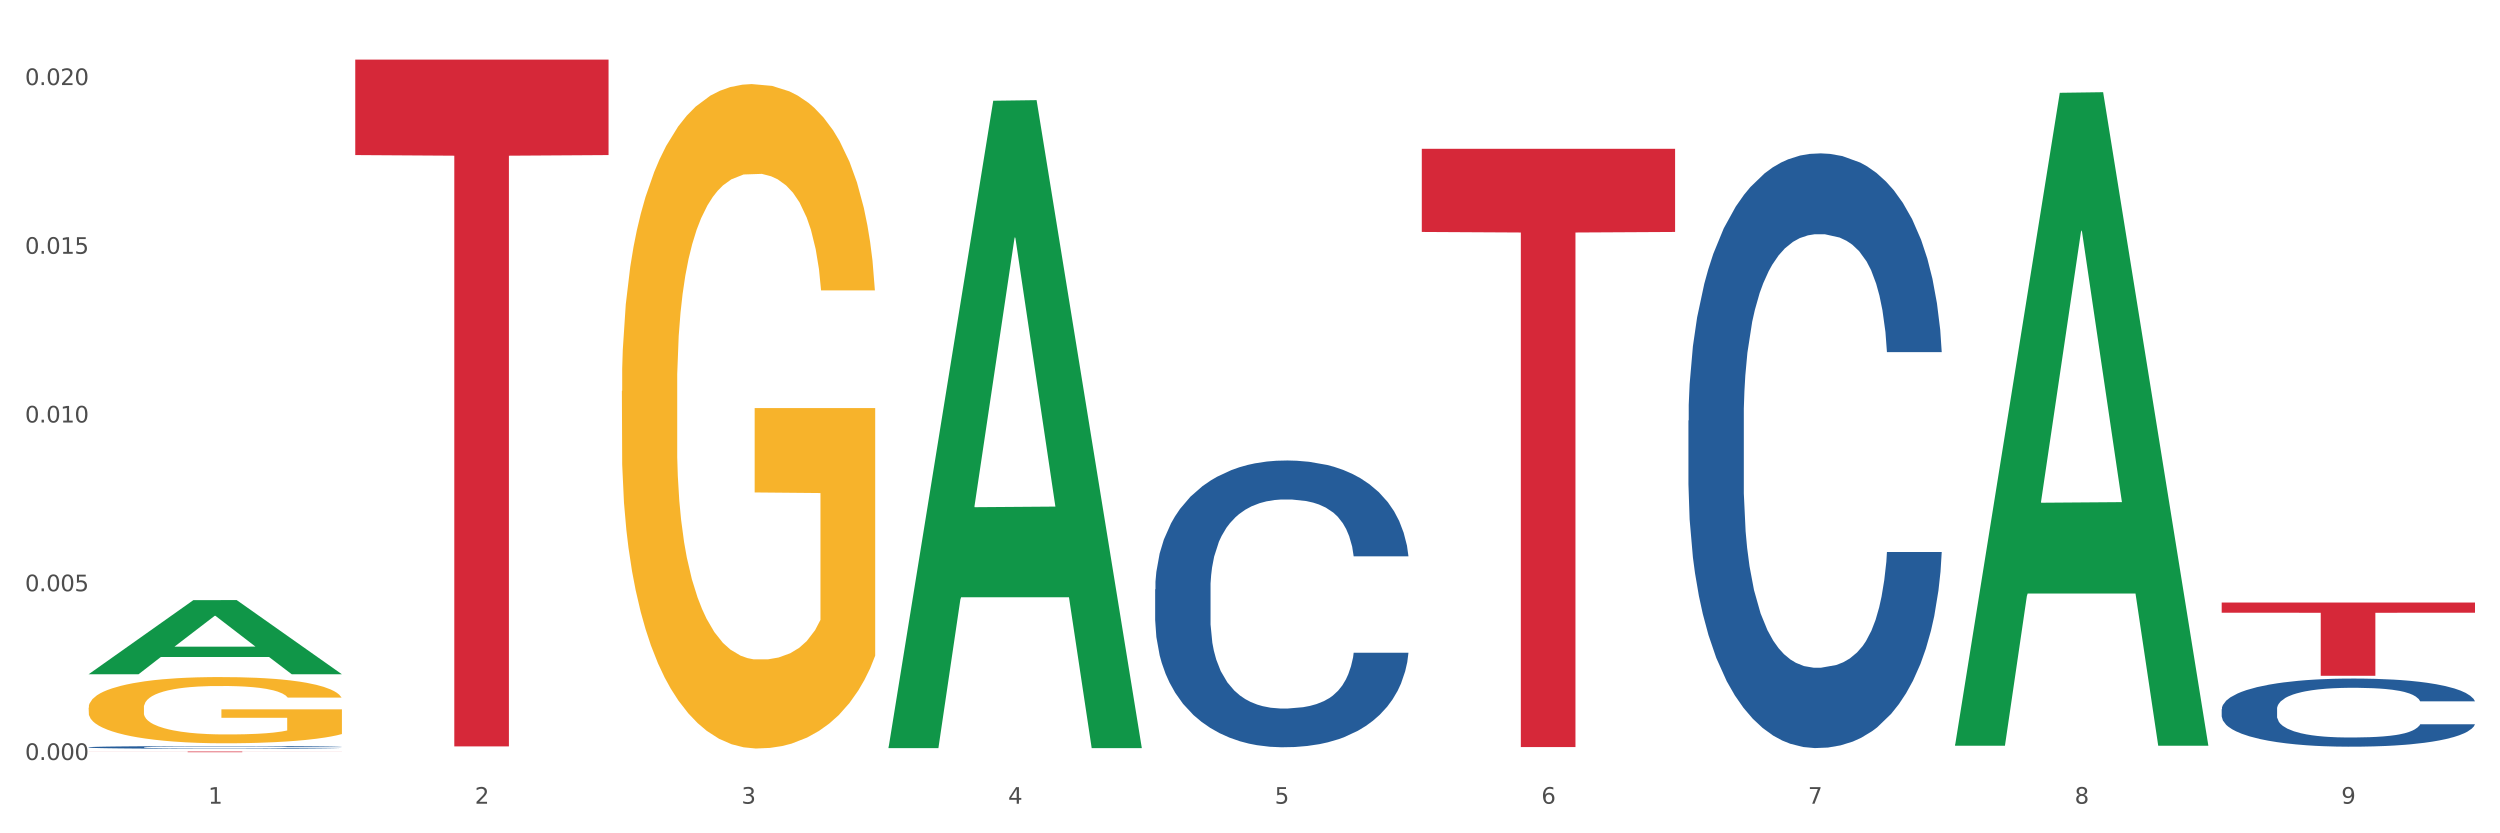
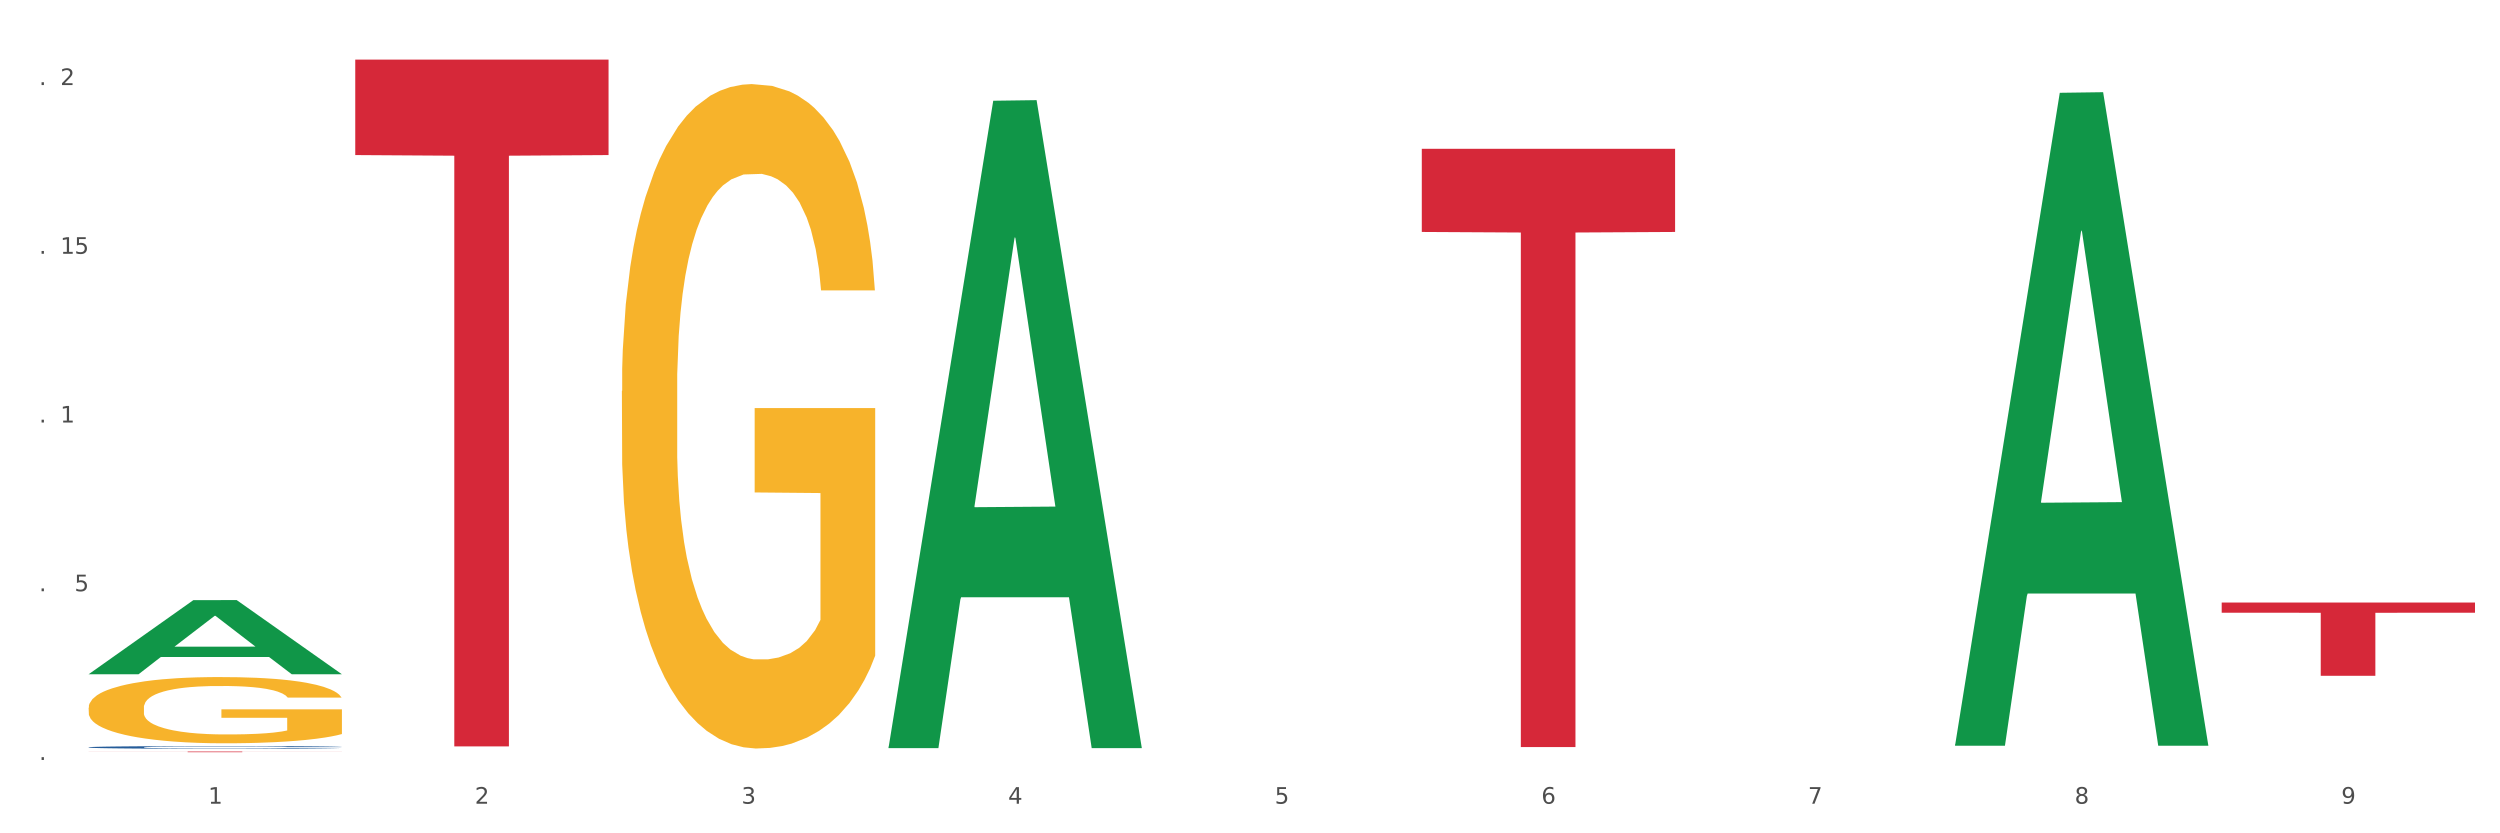
<svg xmlns="http://www.w3.org/2000/svg" xmlns:xlink="http://www.w3.org/1999/xlink" width="1080pt" height="360pt" viewBox="0 0 1080 360" version="1.1">
  <rect x="0" y="0" width="1080" height="360" fill="#333333" stroke="none" />
  <defs>
    <style type="text/css">*{stroke-linejoin: round; stroke-linecap: butt}</style>
  </defs>
  <g id="figure_1">
    <g id="patch_1">
      <path d="M 0 360  L 1080 360  L 1080 0  L 0 0  z " style="fill: #ffffff; stroke: #ffffff; stroke-linejoin: miter" />
    </g>
    <g id="axes_1">
      <g id="matplotlib.axis_1">
        <g id="xtick_1">
          <g id="text_1">
            <g style="fill: #4d4d4d" transform="translate(89.942 347.204) scale(0.096 -0.096)">
              <defs>
                <path id="DejaVuSans-31" d="M 794 531  L 1825 531  L 1825 4091  L 703 3866  L 703 4441  L 1819 4666  L 2450 4666  L 2450 531  L 3481 531  L 3481 0  L 794 0  L 794 531  z " transform="scale(0.016)" />
              </defs>
              <use xlink:href="#DejaVuSans-31" />
            </g>
          </g>
        </g>
        <g id="xtick_2">
          <g id="text_2">
            <g style="fill: #4d4d4d" transform="translate(205.129 347.204) scale(0.096 -0.096)">
              <defs>
                <path id="DejaVuSans-32" d="M 1228 531  L 3431 531  L 3431 0  L 469 0  L 469 531  Q 828 903 1448 1529  Q 2069 2156 2228 2338  Q 2531 2678 2651 2914  Q 2772 3150 2772 3378  Q 2772 3750 2511 3984  Q 2250 4219 1831 4219  Q 1534 4219 1204 4116  Q 875 4013 500 3803  L 500 4441  Q 881 4594 1212 4672  Q 1544 4750 1819 4750  Q 2544 4750 2975 4387  Q 3406 4025 3406 3419  Q 3406 3131 3298 2873  Q 3191 2616 2906 2266  Q 2828 2175 2409 1742  Q 1991 1309 1228 531  z " transform="scale(0.016)" />
              </defs>
              <use xlink:href="#DejaVuSans-32" />
            </g>
          </g>
        </g>
        <g id="xtick_3">
          <g id="text_3">
            <g style="fill: #4d4d4d" transform="translate(320.315 347.204) scale(0.096 -0.096)">
              <defs>
                <path id="DejaVuSans-33" d="M 2597 2516  Q 3050 2419 3304 2112  Q 3559 1806 3559 1356  Q 3559 666 3084 287  Q 2609 -91 1734 -91  Q 1441 -91 1130 -33  Q 819 25 488 141  L 488 750  Q 750 597 1062 519  Q 1375 441 1716 441  Q 2309 441 2620 675  Q 2931 909 2931 1356  Q 2931 1769 2642 2001  Q 2353 2234 1838 2234  L 1294 2234  L 1294 2753  L 1863 2753  Q 2328 2753 2575 2939  Q 2822 3125 2822 3475  Q 2822 3834 2567 4026  Q 2313 4219 1838 4219  Q 1578 4219 1281 4162  Q 984 4106 628 3988  L 628 4550  Q 988 4650 1302 4700  Q 1616 4750 1894 4750  Q 2613 4750 3031 4423  Q 3450 4097 3450 3541  Q 3450 3153 3228 2886  Q 3006 2619 2597 2516  z " transform="scale(0.016)" />
              </defs>
              <use xlink:href="#DejaVuSans-33" />
            </g>
          </g>
        </g>
        <g id="xtick_4">
          <g id="text_4">
            <g style="fill: #4d4d4d" transform="translate(435.501 347.204) scale(0.096 -0.096)">
              <defs>
                <path id="DejaVuSans-34" d="M 2419 4116  L 825 1625  L 2419 1625  L 2419 4116  z M 2253 4666  L 3047 4666  L 3047 1625  L 3713 1625  L 3713 1100  L 3047 1100  L 3047 0  L 2419 0  L 2419 1100  L 313 1100  L 313 1709  L 2253 4666  z " transform="scale(0.016)" />
              </defs>
              <use xlink:href="#DejaVuSans-34" />
            </g>
          </g>
        </g>
        <g id="xtick_5">
          <g id="text_5">
            <g style="fill: #4d4d4d" transform="translate(550.688 347.204) scale(0.096 -0.096)">
              <defs>
                <path id="DejaVuSans-35" d="M 691 4666  L 3169 4666  L 3169 4134  L 1269 4134  L 1269 2991  Q 1406 3038 1543 3061  Q 1681 3084 1819 3084  Q 2600 3084 3056 2656  Q 3513 2228 3513 1497  Q 3513 744 3044 326  Q 2575 -91 1722 -91  Q 1428 -91 1123 -41  Q 819 9 494 109  L 494 744  Q 775 591 1075 516  Q 1375 441 1709 441  Q 2250 441 2565 725  Q 2881 1009 2881 1497  Q 2881 1984 2565 2268  Q 2250 2553 1709 2553  Q 1456 2553 1204 2497  Q 953 2441 691 2322  L 691 4666  z " transform="scale(0.016)" />
              </defs>
              <use xlink:href="#DejaVuSans-35" />
            </g>
          </g>
        </g>
        <g id="xtick_6">
          <g id="text_6">
            <g style="fill: #4d4d4d" transform="translate(665.874 347.204) scale(0.096 -0.096)">
              <defs>
                <path id="DejaVuSans-36" d="M 2113 2584  Q 1688 2584 1439 2293  Q 1191 2003 1191 1497  Q 1191 994 1439 701  Q 1688 409 2113 409  Q 2538 409 2786 701  Q 3034 994 3034 1497  Q 3034 2003 2786 2293  Q 2538 2584 2113 2584  z M 3366 4563  L 3366 3988  Q 3128 4100 2886 4159  Q 2644 4219 2406 4219  Q 1781 4219 1451 3797  Q 1122 3375 1075 2522  Q 1259 2794 1537 2939  Q 1816 3084 2150 3084  Q 2853 3084 3261 2657  Q 3669 2231 3669 1497  Q 3669 778 3244 343  Q 2819 -91 2113 -91  Q 1303 -91 875 529  Q 447 1150 447 2328  Q 447 3434 972 4092  Q 1497 4750 2381 4750  Q 2619 4750 2861 4703  Q 3103 4656 3366 4563  z " transform="scale(0.016)" />
              </defs>
              <use xlink:href="#DejaVuSans-36" />
            </g>
          </g>
        </g>
        <g id="xtick_7">
          <g id="text_7">
            <g style="fill: #4d4d4d" transform="translate(781.06 347.204) scale(0.096 -0.096)">
              <defs>
                <path id="DejaVuSans-37" d="M 525 4666  L 3525 4666  L 3525 4397  L 1831 0  L 1172 0  L 2766 4134  L 525 4134  L 525 4666  z " transform="scale(0.016)" />
              </defs>
              <use xlink:href="#DejaVuSans-37" />
            </g>
          </g>
        </g>
        <g id="xtick_8">
          <g id="text_8">
            <g style="fill: #4d4d4d" transform="translate(896.246 347.204) scale(0.096 -0.096)">
              <defs>
                <path id="DejaVuSans-38" d="M 2034 2216  Q 1584 2216 1326 1975  Q 1069 1734 1069 1313  Q 1069 891 1326 650  Q 1584 409 2034 409  Q 2484 409 2743 651  Q 3003 894 3003 1313  Q 3003 1734 2745 1975  Q 2488 2216 2034 2216  z M 1403 2484  Q 997 2584 770 2862  Q 544 3141 544 3541  Q 544 4100 942 4425  Q 1341 4750 2034 4750  Q 2731 4750 3128 4425  Q 3525 4100 3525 3541  Q 3525 3141 3298 2862  Q 3072 2584 2669 2484  Q 3125 2378 3379 2068  Q 3634 1759 3634 1313  Q 3634 634 3220 271  Q 2806 -91 2034 -91  Q 1263 -91 848 271  Q 434 634 434 1313  Q 434 1759 690 2068  Q 947 2378 1403 2484  z M 1172 3481  Q 1172 3119 1398 2916  Q 1625 2713 2034 2713  Q 2441 2713 2670 2916  Q 2900 3119 2900 3481  Q 2900 3844 2670 4047  Q 2441 4250 2034 4250  Q 1625 4250 1398 4047  Q 1172 3844 1172 3481  z " transform="scale(0.016)" />
              </defs>
              <use xlink:href="#DejaVuSans-38" />
            </g>
          </g>
        </g>
        <g id="xtick_9">
          <g id="text_9">
            <g style="fill: #4d4d4d" transform="translate(1011.433 347.204) scale(0.096 -0.096)">
              <defs>
                <path id="DejaVuSans-39" d="M 703 97  L 703 672  Q 941 559 1184 500  Q 1428 441 1663 441  Q 2288 441 2617 861  Q 2947 1281 2994 2138  Q 2813 1869 2534 1725  Q 2256 1581 1919 1581  Q 1219 1581 811 2004  Q 403 2428 403 3163  Q 403 3881 828 4315  Q 1253 4750 1959 4750  Q 2769 4750 3195 4129  Q 3622 3509 3622 2328  Q 3622 1225 3098 567  Q 2575 -91 1691 -91  Q 1453 -91 1209 -44  Q 966 3 703 97  z M 1959 2075  Q 2384 2075 2632 2365  Q 2881 2656 2881 3163  Q 2881 3666 2632 3958  Q 2384 4250 1959 4250  Q 1534 4250 1286 3958  Q 1038 3666 1038 3163  Q 1038 2656 1286 2365  Q 1534 2075 1959 2075  z " transform="scale(0.016)" />
              </defs>
              <use xlink:href="#DejaVuSans-39" />
            </g>
          </g>
        </g>
        <g id="xtick_10" />
        <g id="xtick_11" />
        <g id="xtick_12" />
        <g id="xtick_13" />
        <g id="xtick_14" />
        <g id="xtick_15" />
        <g id="xtick_16" />
        <g id="xtick_17" />
      </g>
      <g id="matplotlib.axis_2">
        <g id="ytick_1">
          <g id="text_10">
            <g style="fill: #4d4d4d" transform="translate(10.8 328.309) scale(0.096 -0.096)">
              <defs>
-                 <path id="DejaVuSans-30" d="M 2034 4250  Q 1547 4250 1301 3770  Q 1056 3291 1056 2328  Q 1056 1369 1301 889  Q 1547 409 2034 409  Q 2525 409 2770 889  Q 3016 1369 3016 2328  Q 3016 3291 2770 3770  Q 2525 4250 2034 4250  z M 2034 4750  Q 2819 4750 3233 4129  Q 3647 3509 3647 2328  Q 3647 1150 3233 529  Q 2819 -91 2034 -91  Q 1250 -91 836 529  Q 422 1150 422 2328  Q 422 3509 836 4129  Q 1250 4750 2034 4750  z " transform="scale(0.016)" />
                <path id="DejaVuSans-2e" d="M 684 794  L 1344 794  L 1344 0  L 684 0  L 684 794  z " transform="scale(0.016)" />
              </defs>
              <use xlink:href="#DejaVuSans-30" />
              <use xlink:href="#DejaVuSans-2e" transform="translate(63.623 0)" />
              <use xlink:href="#DejaVuSans-30" transform="translate(95.41 0)" />
              <use xlink:href="#DejaVuSans-30" transform="translate(159.033 0)" />
              <use xlink:href="#DejaVuSans-30" transform="translate(222.656 0)" />
            </g>
          </g>
        </g>
        <g id="ytick_2">
          <g id="text_11">
            <g style="fill: #4d4d4d" transform="translate(10.8 255.418) scale(0.096 -0.096)">
              <use xlink:href="#DejaVuSans-30" />
              <use xlink:href="#DejaVuSans-2e" transform="translate(63.623 0)" />
              <use xlink:href="#DejaVuSans-30" transform="translate(95.41 0)" />
              <use xlink:href="#DejaVuSans-30" transform="translate(159.033 0)" />
              <use xlink:href="#DejaVuSans-35" transform="translate(222.656 0)" />
            </g>
          </g>
        </g>
        <g id="ytick_3">
          <g id="text_12">
            <g style="fill: #4d4d4d" transform="translate(10.8 182.527) scale(0.096 -0.096)">
              <use xlink:href="#DejaVuSans-30" />
              <use xlink:href="#DejaVuSans-2e" transform="translate(63.623 0)" />
              <use xlink:href="#DejaVuSans-30" transform="translate(95.41 0)" />
              <use xlink:href="#DejaVuSans-31" transform="translate(159.033 0)" />
              <use xlink:href="#DejaVuSans-30" transform="translate(222.656 0)" />
            </g>
          </g>
        </g>
        <g id="ytick_4">
          <g id="text_13">
            <g style="fill: #4d4d4d" transform="translate(10.8 109.636) scale(0.096 -0.096)">
              <use xlink:href="#DejaVuSans-30" />
              <use xlink:href="#DejaVuSans-2e" transform="translate(63.623 0)" />
              <use xlink:href="#DejaVuSans-30" transform="translate(95.41 0)" />
              <use xlink:href="#DejaVuSans-31" transform="translate(159.033 0)" />
              <use xlink:href="#DejaVuSans-35" transform="translate(222.656 0)" />
            </g>
          </g>
        </g>
        <g id="ytick_5">
          <g id="text_14">
            <g style="fill: #4d4d4d" transform="translate(10.8 36.745) scale(0.096 -0.096)">
              <use xlink:href="#DejaVuSans-30" />
              <use xlink:href="#DejaVuSans-2e" transform="translate(63.623 0)" />
              <use xlink:href="#DejaVuSans-30" transform="translate(95.41 0)" />
              <use xlink:href="#DejaVuSans-32" transform="translate(159.033 0)" />
              <use xlink:href="#DejaVuSans-30" transform="translate(222.656 0)" />
            </g>
          </g>
        </g>
        <g id="ytick_6" />
        <g id="ytick_7" />
        <g id="ytick_8" />
        <g id="ytick_9" />
      </g>
      <g id="PolyCollection_1">
        <path d="M 38.283 291.235  L 38.396 291.205  L 83.52 259.263  L 102.247 259.232  L 147.71 291.296  L 126.05 291.296  L 116.236 283.829  L 69.645 283.829  L 69.306 283.95  L 59.83 291.296  L 38.283 291.296  L 38.283 291.235  L 75.511 279.374  L 110.369 279.343  L 93.109 266.067  L 92.884 266.006  L 92.658 266.097  L 75.398 279.343  L 75.511 279.374  L 38.283 291.235  z " clip-path="url(#p49a1be4e40)" style="fill: #109648" />
        <path d="M 383.842 322.672  L 383.955 322.409  L 429.079 43.522  L 447.806 43.259  L 493.269 323.198  L 471.609 323.198  L 461.794 258.01  L 415.203 258.01  L 414.865 259.062  L 405.389 323.198  L 383.842 323.198  L 383.842 322.672  L 421.069 219.108  L 455.928 218.845  L 438.668 102.927  L 438.442 102.401  L 438.217 103.19  L 420.957 218.845  L 421.069 219.108  L 383.842 322.672  z " clip-path="url(#p49a1be4e40)" style="fill: #109648" />
        <path d="M 844.587 321.634  L 844.7 321.369  L 889.824 40.09  L 908.551 39.825  L 954.014 322.164  L 932.354 322.164  L 922.539 256.418  L 875.948 256.418  L 875.61 257.478  L 866.134 322.164  L 844.587 322.164  L 844.587 321.634  L 881.815 217.182  L 916.673 216.917  L 899.413 100.004  L 899.187 99.474  L 898.962 100.27  L 881.702 216.917  L 881.815 217.182  L 844.587 321.634  z " clip-path="url(#p49a1be4e40)" style="fill: #109648" />
        <path d="M 268.656 168.959  L 268.785 168.697  L 268.785 159.26  L 269.043 151.134  L 270.335 131.473  L 272.273 115.22  L 273.694 106.57  L 275.115 99.492  L 276.795 92.414  L 278.862 85.074  L 282.608 74.326  L 284.934 68.822  L 287.776 63.054  L 292.944 54.666  L 296.691 49.947  L 300.566 46.015  L 306.897 41.297  L 311.031 39.2  L 315.424 37.627  L 320.721 36.578  L 324.726 36.316  L 333.511 37.103  L 341.004 39.462  L 344.621 41.297  L 349.272 44.442  L 351.727 46.54  L 355.732 50.734  L 359.866 56.239  L 362.708 60.957  L 366.972 69.87  L 370.202 78.783  L 373.173 89.793  L 374.723 97.395  L 375.886 104.473  L 376.92 112.599  L 377.953 125.444  L 354.698 125.444  L 353.794 116.269  L 352.373 107.618  L 350.306 99.23  L 348.497 93.987  L 345.396 87.433  L 342.554 83.239  L 339.583 80.094  L 335.965 77.472  L 333.123 76.161  L 329.118 75.113  L 321.237 75.375  L 315.94 77.472  L 312.323 80.094  L 309.997 82.453  L 307.93 85.074  L 305.605 88.744  L 302.892 94.249  L 300.954 99.23  L 299.016 105.521  L 297.466 111.813  L 296.045 119.152  L 294.882 127.017  L 293.977 135.143  L 293.202 145.104  L 292.556 161.619  L 292.556 197.532  L 292.815 205.659  L 293.461 216.406  L 294.236 224.533  L 295.528 234.232  L 296.691 240.786  L 298.887 250.223  L 301.341 258.087  L 303.279 263.067  L 305.217 267.262  L 308.576 273.029  L 312.323 277.747  L 315.553 280.631  L 319.945 283.252  L 322.917 284.301  L 325.501 284.825  L 331.831 284.825  L 336.353 284.039  L 341.391 282.204  L 345.267 279.844  L 348.497 276.961  L 352.115 272.242  L 354.44 267.786  L 354.44 212.999  L 326.017 212.737  L 326.017 176.299  L 378.082 176.299  L 378.082 283.252  L 375.886 288.757  L 373.431 293.738  L 370.848 298.194  L 366.972 303.699  L 362.321 308.942  L 358.187 312.612  L 353.794 315.758  L 348.626 318.641  L 341.908 321.263  L 337.774 322.311  L 332.606 323.098  L 326.534 323.36  L 321.237 322.835  L 316.07 321.525  L 310.643 319.165  L 305.346 315.758  L 301.341 312.35  L 297.336 308.156  L 293.073 302.651  L 289.714 297.408  L 287.13 292.689  L 284.288 286.66  L 281.187 278.796  L 278.862 271.718  L 276.795 264.378  L 274.598 254.941  L 273.048 246.815  L 271.498 236.591  L 270.593 228.989  L 269.56 217.193  L 268.785 200.678  L 268.656 168.959  z " clip-path="url(#p49a1be4e40)" style="fill: #f7b32b" />
        <path d="M 38.283 322.824  L 38.412 322.823  L 38.412 322.793  L 38.8 322.753  L 40.223 322.679  L 42.034 322.622  L 45.138 322.556  L 46.82 322.529  L 49.019 322.498  L 53.546 322.448  L 58.72 322.405  L 62.341 322.382  L 65.058 322.367  L 71.137 322.34  L 74.629 322.329  L 78.251 322.319  L 81.355 322.313  L 86.529 322.305  L 90.668 322.302  L 95.454 322.301  L 99.464 322.302  L 104.767 322.306  L 112.528 322.319  L 115.503 322.326  L 119.512 322.339  L 123.652 322.356  L 127.015 322.373  L 130.895 322.398  L 134.905 322.43  L 138.785 322.47  L 141.501 322.507  L 143.7 322.547  L 145.64 322.595  L 147.063 322.647  L 147.71 322.69  L 124.04 322.69  L 123.393 322.651  L 122.099 322.608  L 120.806 322.58  L 119.383 322.556  L 117.184 322.53  L 115.244 322.513  L 112.01 322.492  L 109.035 322.48  L 106.578 322.472  L 103.603 322.466  L 97.265 322.459  L 92.738 322.459  L 89.892 322.462  L 86.4 322.467  L 83.425 322.474  L 79.932 322.487  L 77.216 322.501  L 74.5 322.519  L 72.948 322.532  L 70.62 322.555  L 69.067 322.574  L 66.998 322.607  L 65.834 322.631  L 63.764 322.691  L 62.859 322.736  L 62.471 322.767  L 62.212 322.801  L 62.212 322.967  L 62.988 323.041  L 63.635 323.073  L 64.67 323.109  L 66.61 323.156  L 69.455 323.202  L 72.43 323.235  L 74.888 323.255  L 77.216 323.27  L 79.544 323.282  L 82.39 323.292  L 84.718 323.299  L 88.211 323.305  L 92.35 323.308  L 95.583 323.308  L 102.18 323.303  L 105.155 323.298  L 108.001 323.29  L 111.105 323.279  L 113.563 323.266  L 114.985 323.256  L 117.314 323.236  L 119.124 323.215  L 120.677 323.19  L 121.711 323.169  L 122.875 323.137  L 123.781 323.101  L 124.04 323.082  L 147.71 323.082  L 147.193 323.12  L 146.287 323.157  L 144.476 323.207  L 143.053 323.236  L 140.855 323.271  L 138.526 323.301  L 135.293 323.334  L 132.318 323.358  L 129.213 323.38  L 125.85 323.399  L 119.771 323.425  L 117.572 323.433  L 112.916 323.446  L 109.294 323.453  L 103.991 323.461  L 98.558 323.465  L 92.867 323.466  L 87.823 323.464  L 82.261 323.457  L 78.768 323.451  L 74.888 323.441  L 70.361 323.426  L 66.092 323.408  L 62.083 323.387  L 58.332 323.363  L 54.839 323.335  L 50.312 323.289  L 46.949 323.245  L 44.492 323.203  L 42.81 323.168  L 41.129 323.123  L 40.223 323.092  L 38.8 323.018  L 38.283 322.949  L 38.283 322.824  z " clip-path="url(#p49a1be4e40)" style="fill: #255c99" />
        <path d="M 38.283 324.661  L 147.71 324.661  L 147.71 324.701  L 104.665 324.702  L 104.665 324.95  L 81.068 324.95  L 81.068 324.702  L 38.283 324.701  L 38.283 324.662  L 38.283 324.661  z " clip-path="url(#p49a1be4e40)" style="fill: #d62839" />
        <path d="M 153.469 25.759  L 262.896 25.759  L 262.896 66.987  L 219.851 67.266  L 219.851 322.433  L 196.255 322.433  L 196.255 67.266  L 153.469 66.987  L 153.469 26.038  L 153.469 25.759  z " clip-path="url(#p49a1be4e40)" style="fill: #d62839" />
        <path d="M 614.214 64.286  L 723.641 64.286  L 723.641 100.202  L 680.597 100.445  L 680.597 322.738  L 657 322.738  L 657 100.445  L 614.214 100.202  L 614.214 64.528  L 614.214 64.286  z " clip-path="url(#p49a1be4e40)" style="fill: #d62839" />
        <path d="M 959.773 260.295  L 1069.2 260.295  L 1069.2 264.692  L 1026.155 264.722  L 1026.155 291.938  L 1002.558 291.938  L 1002.558 264.722  L 959.773 264.692  L 959.773 260.324  L 959.773 260.295  z " clip-path="url(#p49a1be4e40)" style="fill: #d62839" />
-         <path d="M 499.028 254.596  L 499.157 254.482  L 499.157 251.314  L 499.545 247.015  L 500.968 239.094  L 502.779 233.097  L 505.883 226.082  L 507.565 223.14  L 509.764 219.858  L 514.291 214.54  L 519.465 210.014  L 523.086 207.525  L 525.803 205.941  L 531.882 203.112  L 535.374 201.867  L 538.996 200.849  L 542.1 200.17  L 547.274 199.378  L 551.413 199.039  L 556.199 198.926  L 560.209 199.039  L 565.512 199.491  L 573.273 200.849  L 576.248 201.641  L 580.257 202.999  L 584.397 204.809  L 587.76 206.62  L 591.64 209.222  L 595.65 212.617  L 599.53 216.916  L 602.246 220.877  L 604.445 225.063  L 606.385 230.155  L 607.808 235.699  L 608.455 240.339  L 584.785 240.339  L 584.138 236.152  L 582.844 231.626  L 581.551 228.571  L 580.128 226.082  L 577.929 223.253  L 575.989 221.442  L 572.755 219.293  L 569.78 217.935  L 567.323 217.143  L 564.348 216.464  L 558.01 215.785  L 553.483 215.785  L 550.637 216.011  L 547.145 216.577  L 544.17 217.369  L 540.678 218.727  L 537.961 220.198  L 535.245 222.121  L 533.693 223.479  L 531.365 225.969  L 529.812 228.005  L 527.743 231.513  L 526.579 234.002  L 524.509 240.452  L 523.604 245.204  L 523.216 248.485  L 522.957 252.106  L 522.957 269.758  L 523.733 277.678  L 524.38 281.073  L 525.415 284.92  L 527.355 289.899  L 530.2 294.764  L 533.175 298.272  L 535.633 300.422  L 537.961 302.006  L 540.289 303.25  L 543.135 304.382  L 545.463 305.061  L 548.956 305.74  L 553.095 306.079  L 556.328 306.079  L 562.925 305.513  L 565.9 304.948  L 568.746 304.155  L 571.85 302.911  L 574.308 301.553  L 575.73 300.535  L 578.059 298.385  L 579.869 296.122  L 581.422 293.519  L 582.456 291.256  L 583.62 287.862  L 584.526 284.015  L 584.785 281.978  L 608.455 281.978  L 607.938 286.051  L 607.032 290.012  L 605.221 295.33  L 603.799 298.385  L 601.6 302.119  L 599.271 305.287  L 596.038 308.795  L 593.063 311.397  L 589.958 313.66  L 586.595 315.697  L 580.516 318.526  L 578.317 319.318  L 573.661 320.675  L 570.039 321.468  L 564.736 322.26  L 559.303 322.712  L 553.612 322.825  L 548.568 322.599  L 543.006 321.92  L 539.513 321.241  L 535.633 320.223  L 531.106 318.639  L 526.837 316.715  L 522.828 314.452  L 519.077 311.85  L 515.584 308.908  L 511.057 304.042  L 507.694 299.29  L 505.237 294.877  L 503.555 291.143  L 501.874 286.391  L 500.968 283.11  L 499.545 275.189  L 499.028 267.834  L 499.028 254.596  z " clip-path="url(#p49a1be4e40)" style="fill: #255c99" />
-         <path d="M 729.401 181.69  L 729.53 181.456  L 729.53 174.886  L 729.918 165.97  L 731.341 149.545  L 733.152 137.109  L 736.256 122.562  L 737.937 116.461  L 740.136 109.657  L 744.663 98.629  L 749.837 89.244  L 753.459 84.082  L 756.175 80.797  L 762.254 74.931  L 765.747 72.35  L 769.369 70.238  L 772.473 68.83  L 777.647 67.188  L 781.786 66.484  L 786.572 66.249  L 790.581 66.484  L 795.885 67.422  L 803.645 70.238  L 806.62 71.88  L 810.63 74.696  L 814.769 78.45  L 818.132 82.204  L 822.012 87.601  L 826.022 94.64  L 829.903 103.556  L 832.619 111.769  L 834.818 120.45  L 836.758 131.009  L 838.181 142.506  L 838.827 152.126  L 815.157 152.126  L 814.51 143.445  L 813.217 134.059  L 811.923 127.724  L 810.501 122.562  L 808.302 116.696  L 806.362 112.942  L 803.128 108.484  L 800.153 105.668  L 797.695 104.026  L 794.72 102.618  L 788.382 101.21  L 783.855 101.21  L 781.01 101.679  L 777.517 102.852  L 774.542 104.495  L 771.05 107.311  L 768.334 110.361  L 765.617 114.35  L 764.065 117.165  L 761.737 122.327  L 760.185 126.551  L 758.115 133.824  L 756.951 138.987  L 754.882 152.361  L 753.976 162.216  L 753.588 169.02  L 753.33 176.528  L 753.33 213.132  L 754.106 229.556  L 754.752 236.595  L 755.787 244.573  L 757.727 254.897  L 760.573 264.986  L 763.548 272.26  L 766.006 276.718  L 768.334 280.003  L 770.662 282.584  L 773.508 284.931  L 775.836 286.338  L 779.328 287.746  L 783.467 288.45  L 786.701 288.45  L 793.298 287.277  L 796.273 286.104  L 799.118 284.461  L 802.222 281.88  L 804.68 279.065  L 806.103 276.953  L 808.431 272.495  L 810.242 267.802  L 811.794 262.405  L 812.829 257.713  L 813.993 250.674  L 814.898 242.696  L 815.157 238.472  L 838.827 238.472  L 838.31 246.919  L 837.405 255.132  L 835.594 266.16  L 834.171 272.495  L 831.972 280.238  L 829.644 286.808  L 826.41 294.081  L 823.435 299.478  L 820.331 304.171  L 816.968 308.394  L 810.889 314.26  L 808.69 315.903  L 804.033 318.718  L 800.412 320.361  L 795.108 322.003  L 789.676 322.942  L 783.985 323.176  L 778.94 322.707  L 773.378 321.299  L 769.886 319.891  L 766.006 317.78  L 761.478 314.495  L 757.21 310.506  L 753.2 305.813  L 749.449 300.417  L 745.957 294.316  L 741.43 284.227  L 738.067 274.372  L 735.609 265.221  L 733.928 257.478  L 732.246 247.623  L 731.341 240.819  L 729.918 224.394  L 729.401 209.143  L 729.401 181.69  z " clip-path="url(#p49a1be4e40)" style="fill: #255c99" />
        <path d="M 844.587 323.361  L 844.716 323.361  L 844.716 323.361  L 845.104 323.361  L 846.527 323.361  L 848.338 323.361  L 851.442 323.361  L 853.124 323.361  L 855.323 323.361  L 859.85 323.36  L 865.024 323.36  L 868.645 323.36  L 871.361 323.36  L 877.441 323.36  L 880.933 323.36  L 884.555 323.36  L 887.659 323.36  L 892.833 323.36  L 896.972 323.36  L 901.758 323.36  L 905.768 323.36  L 911.071 323.36  L 918.832 323.36  L 921.807 323.36  L 925.816 323.36  L 929.955 323.36  L 933.318 323.36  L 937.199 323.36  L 941.208 323.36  L 945.089 323.361  L 947.805 323.361  L 950.004 323.361  L 951.944 323.361  L 953.367 323.361  L 954.014 323.361  L 930.343 323.361  L 929.697 323.361  L 928.403 323.361  L 927.11 323.361  L 925.687 323.361  L 923.488 323.361  L 921.548 323.361  L 918.314 323.361  L 915.339 323.361  L 912.882 323.361  L 909.907 323.361  L 903.569 323.36  L 899.042 323.36  L 896.196 323.361  L 892.704 323.361  L 889.729 323.361  L 886.236 323.361  L 883.52 323.361  L 880.804 323.361  L 879.252 323.361  L 876.923 323.361  L 875.371 323.361  L 873.302 323.361  L 872.138 323.361  L 870.068 323.361  L 869.163 323.361  L 868.775 323.361  L 868.516 323.361  L 868.516 323.362  L 869.292 323.362  L 869.939 323.362  L 870.973 323.362  L 872.914 323.362  L 875.759 323.362  L 878.734 323.363  L 881.192 323.363  L 883.52 323.363  L 885.848 323.363  L 888.694 323.363  L 891.022 323.363  L 894.514 323.363  L 898.654 323.363  L 901.887 323.363  L 908.484 323.363  L 911.459 323.363  L 914.304 323.363  L 917.409 323.363  L 919.866 323.363  L 921.289 323.363  L 923.617 323.363  L 925.428 323.362  L 926.98 323.362  L 928.015 323.362  L 929.179 323.362  L 930.085 323.362  L 930.343 323.362  L 954.014 323.362  L 953.496 323.362  L 952.591 323.362  L 950.78 323.362  L 949.357 323.363  L 947.158 323.363  L 944.83 323.363  L 941.597 323.363  L 938.622 323.363  L 935.517 323.363  L 932.154 323.363  L 926.075 323.363  L 923.876 323.363  L 919.22 323.363  L 915.598 323.363  L 910.295 323.363  L 904.862 323.363  L 899.171 323.363  L 894.126 323.363  L 888.565 323.363  L 885.072 323.363  L 881.192 323.363  L 876.665 323.363  L 872.396 323.363  L 868.387 323.363  L 864.635 323.363  L 861.143 323.363  L 856.616 323.363  L 853.253 323.363  L 850.795 323.362  L 849.114 323.362  L 847.432 323.362  L 846.527 323.362  L 845.104 323.362  L 844.587 323.362  L 844.587 323.361  z " clip-path="url(#p49a1be4e40)" style="fill: #255c99" />
-         <path d="M 959.773 306.362  L 959.902 306.335  L 959.902 305.583  L 960.29 304.561  L 961.713 302.679  L 963.524 301.254  L 966.628 299.587  L 968.31 298.888  L 970.509 298.108  L 975.036 296.844  L 980.21 295.769  L 983.831 295.177  L 986.548 294.801  L 992.627 294.129  L 996.119 293.833  L 999.741 293.591  L 1002.845 293.43  L 1008.019 293.241  L 1012.158 293.161  L 1016.944 293.134  L 1020.954 293.161  L 1026.257 293.268  L 1034.018 293.591  L 1036.993 293.779  L 1041.003 294.102  L 1045.142 294.532  L 1048.505 294.962  L 1052.385 295.581  L 1056.395 296.387  L 1060.275 297.409  L 1062.991 298.35  L 1065.19 299.345  L 1067.13 300.555  L 1068.553 301.872  L 1069.2 302.975  L 1045.53 302.975  L 1044.883 301.98  L 1043.589 300.904  L 1042.296 300.178  L 1040.873 299.587  L 1038.674 298.915  L 1036.734 298.484  L 1033.5 297.974  L 1030.525 297.651  L 1028.068 297.463  L 1025.093 297.301  L 1018.755 297.14  L 1014.228 297.14  L 1011.382 297.194  L 1007.89 297.328  L 1004.915 297.517  L 1001.423 297.839  L 998.706 298.189  L 995.99 298.646  L 994.438 298.968  L 992.11 299.56  L 990.557 300.044  L 988.488 300.877  L 987.324 301.469  L 985.254 303.001  L 984.349 304.131  L 983.961 304.91  L 983.702 305.771  L 983.702 309.965  L 984.478 311.847  L 985.125 312.654  L 986.16 313.568  L 988.1 314.751  L 990.946 315.907  L 993.92 316.741  L 996.378 317.252  L 998.706 317.628  L 1001.035 317.924  L 1003.88 318.193  L 1006.208 318.354  L 1009.701 318.515  L 1013.84 318.596  L 1017.073 318.596  L 1023.67 318.461  L 1026.645 318.327  L 1029.491 318.139  L 1032.595 317.843  L 1035.053 317.52  L 1036.475 317.278  L 1038.804 316.768  L 1040.614 316.23  L 1042.167 315.611  L 1043.201 315.074  L 1044.366 314.267  L 1045.271 313.353  L 1045.53 312.869  L 1069.2 312.869  L 1068.683 313.837  L 1067.777 314.778  L 1065.966 316.042  L 1064.544 316.768  L 1062.345 317.655  L 1060.016 318.408  L 1056.783 319.241  L 1053.808 319.86  L 1050.703 320.397  L 1047.34 320.881  L 1041.261 321.553  L 1039.062 321.742  L 1034.406 322.064  L 1030.784 322.253  L 1025.481 322.441  L 1020.048 322.548  L 1014.357 322.575  L 1009.313 322.521  L 1003.751 322.36  L 1000.258 322.199  L 996.378 321.957  L 991.851 321.58  L 987.583 321.123  L 983.573 320.586  L 979.822 319.967  L 976.329 319.268  L 971.802 318.112  L 968.439 316.983  L 965.982 315.934  L 964.3 315.047  L 962.619 313.918  L 961.713 313.138  L 960.29 311.256  L 959.773 309.508  L 959.773 306.362  z " clip-path="url(#p49a1be4e40)" style="fill: #255c99" />
        <path d="M 38.283 305.714  L 38.412 305.688  L 38.412 304.747  L 38.671 303.937  L 39.963 301.977  L 41.9 300.357  L 43.322 299.494  L 44.743 298.789  L 46.422 298.083  L 48.489 297.352  L 52.236 296.28  L 54.561 295.732  L 57.404 295.157  L 62.571 294.32  L 66.318 293.85  L 70.194 293.458  L 76.524 292.988  L 80.658 292.779  L 85.051 292.622  L 90.348 292.517  L 94.353 292.491  L 103.138 292.57  L 110.631 292.805  L 114.249 292.988  L 118.9 293.301  L 121.354 293.51  L 125.359 293.928  L 129.494 294.477  L 132.336 294.948  L 136.599 295.836  L 139.829 296.725  L 142.801 297.822  L 144.351 298.58  L 145.514 299.285  L 146.547 300.095  L 147.581 301.376  L 124.326 301.376  L 123.422 300.461  L 122 299.599  L 119.933 298.763  L 118.125 298.24  L 115.024 297.587  L 112.182 297.169  L 109.21 296.855  L 105.593 296.594  L 102.751 296.463  L 98.746 296.359  L 90.865 296.385  L 85.568 296.594  L 81.95 296.855  L 79.625 297.09  L 77.558 297.352  L 75.232 297.718  L 72.519 298.266  L 70.581 298.763  L 68.643 299.39  L 67.093 300.017  L 65.672 300.749  L 64.509 301.533  L 63.605 302.343  L 62.83 303.336  L 62.184 304.982  L 62.184 308.562  L 62.442 309.372  L 63.088 310.444  L 63.863 311.254  L 65.155 312.221  L 66.318 312.874  L 68.514 313.815  L 70.969 314.599  L 72.907 315.095  L 74.845 315.513  L 78.204 316.088  L 81.95 316.558  L 85.18 316.846  L 89.573 317.107  L 92.544 317.212  L 95.128 317.264  L 101.459 317.264  L 105.98 317.186  L 111.019 317.003  L 114.895 316.767  L 118.125 316.48  L 121.742 316.01  L 124.068 315.565  L 124.068 310.104  L 95.645 310.078  L 95.645 306.445  L 147.71 306.445  L 147.71 317.107  L 145.514 317.656  L 143.059 318.152  L 140.475 318.597  L 136.599 319.145  L 131.948 319.668  L 127.814 320.034  L 123.422 320.347  L 118.254 320.635  L 111.536 320.896  L 107.402 321.001  L 102.234 321.079  L 96.162 321.105  L 90.865 321.053  L 85.697 320.922  L 80.271 320.687  L 74.974 320.347  L 70.969 320.008  L 66.964 319.59  L 62.701 319.041  L 59.342 318.518  L 56.758 318.048  L 53.915 317.447  L 50.815 316.663  L 48.489 315.957  L 46.422 315.226  L 44.226 314.285  L 42.676 313.475  L 41.125 312.456  L 40.221 311.698  L 39.187 310.522  L 38.412 308.876  L 38.283 305.714  z " clip-path="url(#p49a1be4e40)" style="fill: #f7b32b" />
      </g>
    </g>
  </g>
  <defs>
    <clipPath id="p49a1be4e40">
      <rect x="38.283" y="10.8" width="1030.917" height="329.109" />
    </clipPath>
  </defs>
</svg>